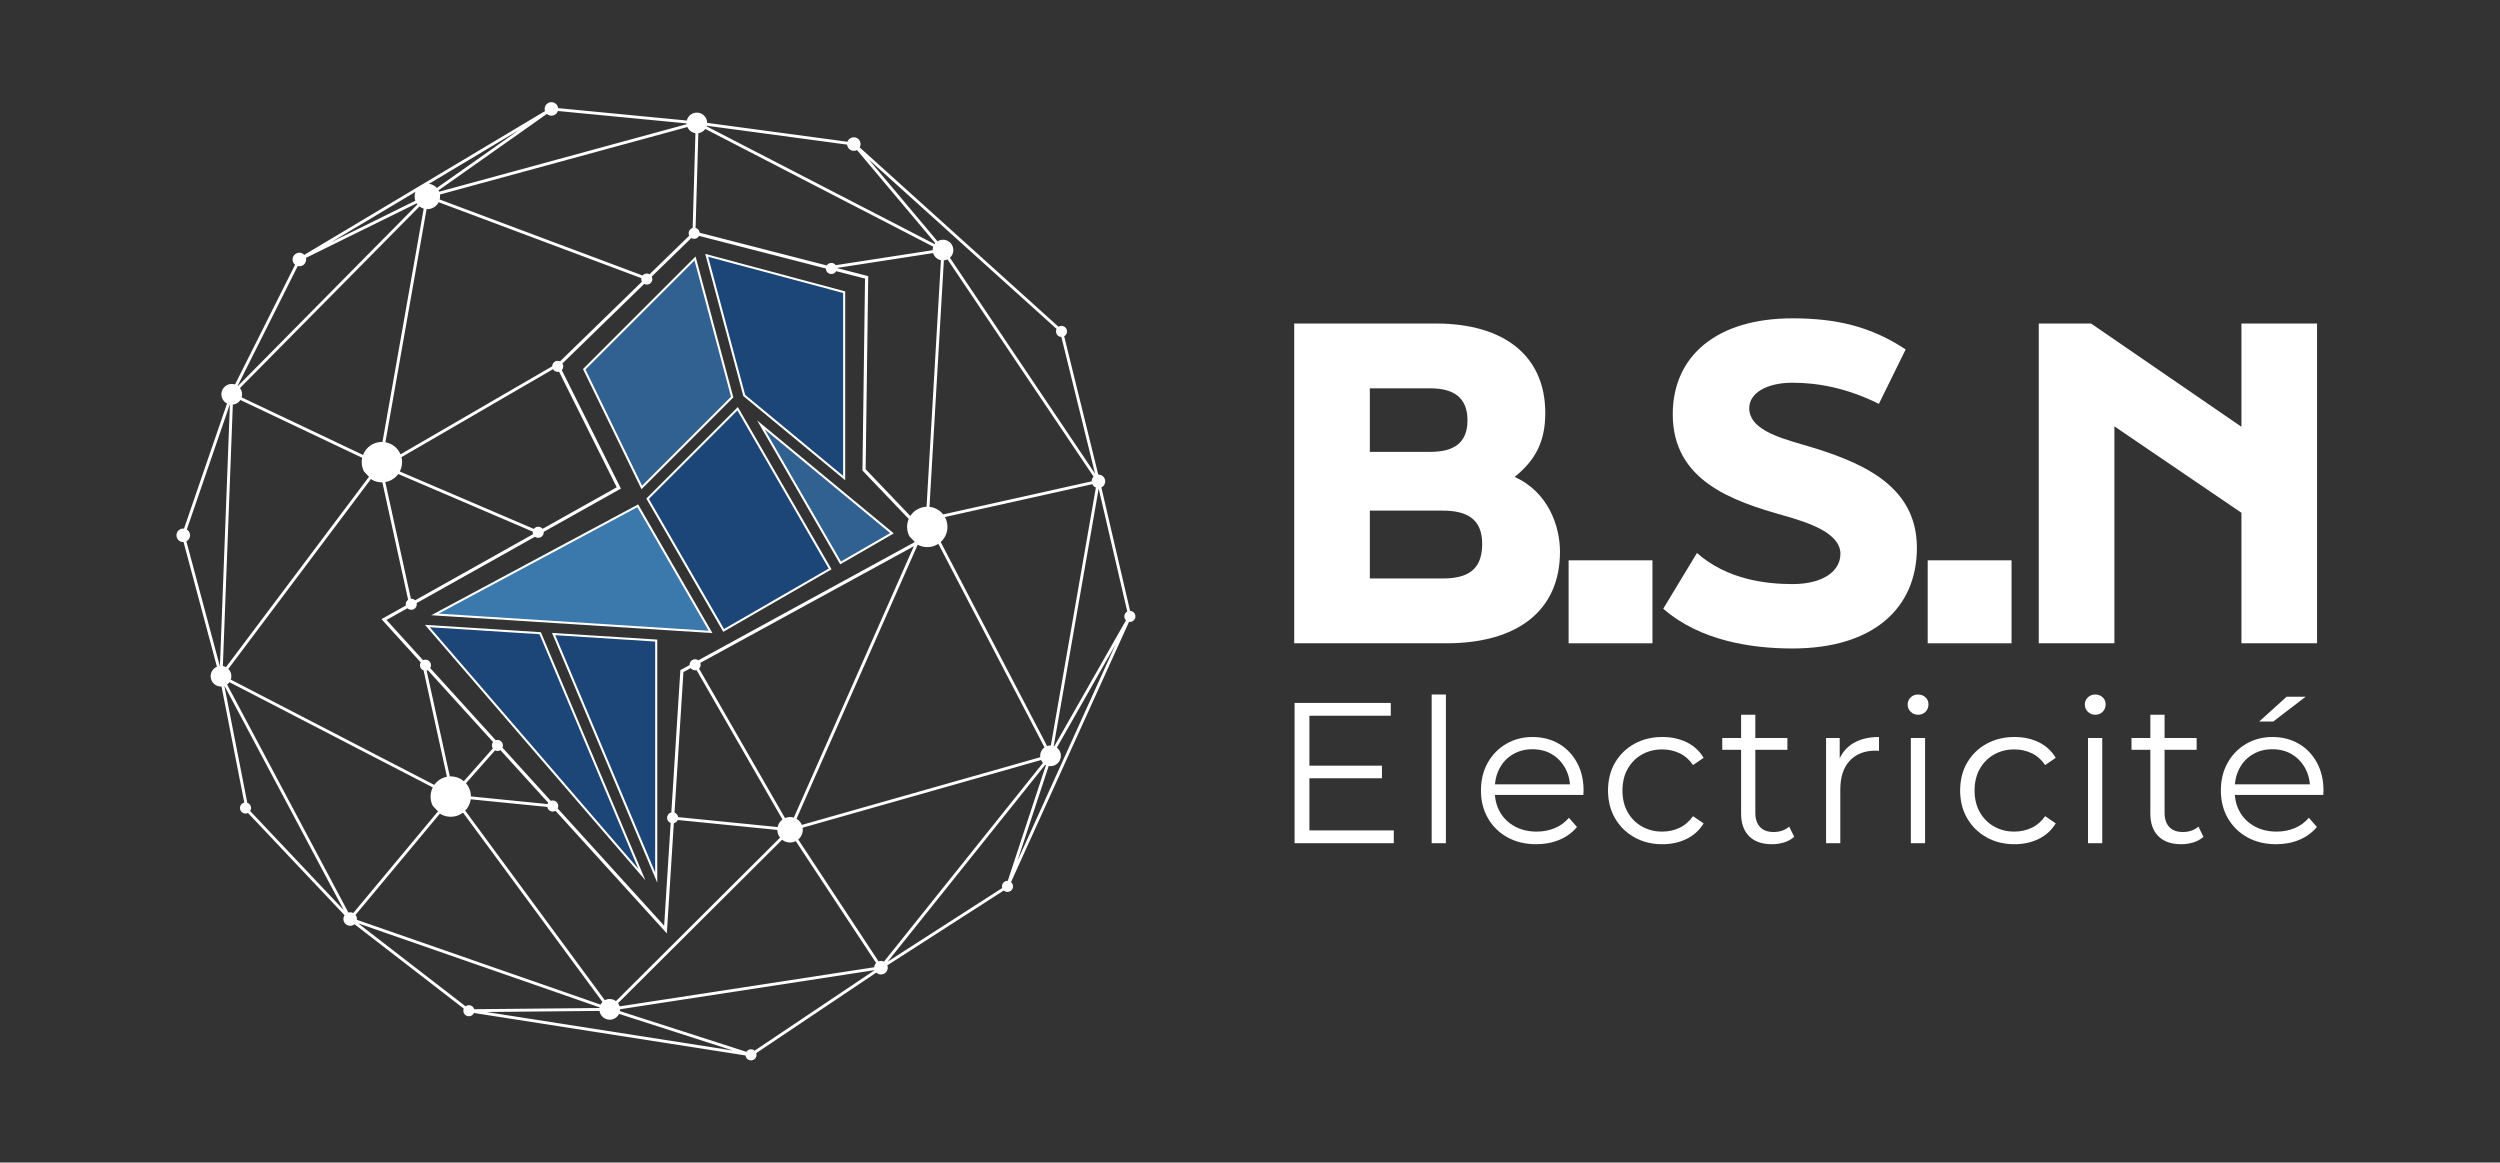
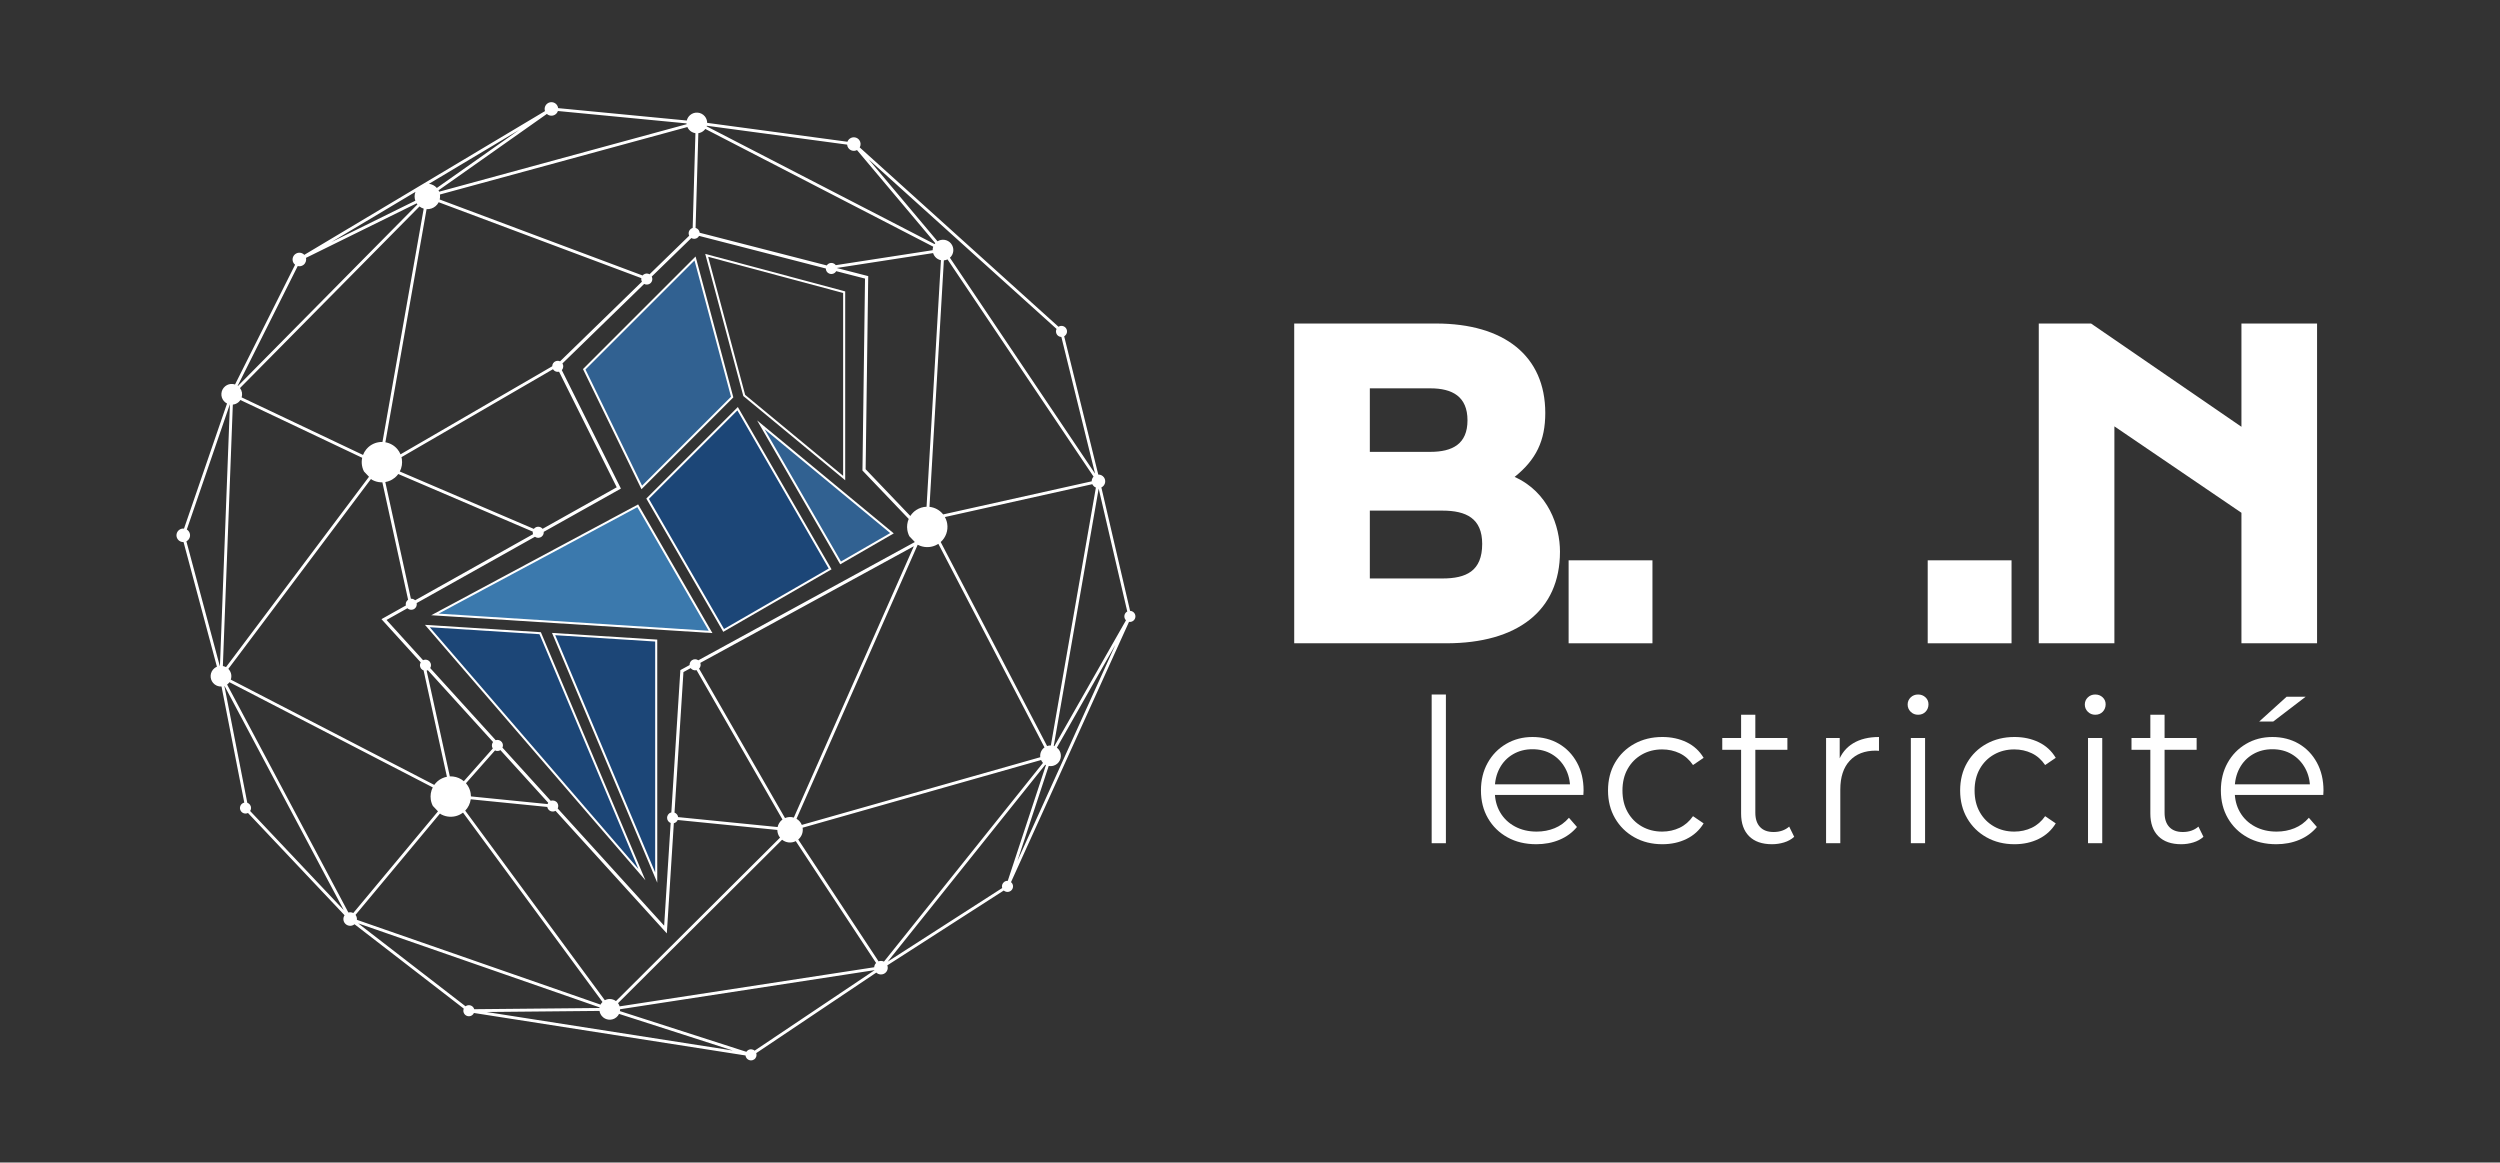
<svg xmlns="http://www.w3.org/2000/svg" id="Calque_1" data-name="Calque 1" width="2714.51" height="1262.3" viewBox="0 0 2714.51 1262.3">
  <rect x="0" y="0" width="2714.51" height="1262.3" fill="#333333" stroke="none" />
  <defs>
    <style>
      .cls-1 {
        fill: #3b79ad;
      }

      .cls-1, .cls-2, .cls-3, .cls-4 {
        stroke-width: 0px;
      }

      .cls-2 {
        fill: #316191;
      }

      .cls-3 {
        fill: #1c4677;
      }

      .cls-4 {
        fill: #fff;
      }
    </style>
  </defs>
  <g>
    <g>
      <path class="cls-4" d="M1405.26,698.49v-347.21h153.9c74.13,0,118.71,35.19,118.71,97.13,0,30.03-9.85,50.67-33.31,69.44,36.6,16.42,49.27,53.49,49.27,81.17,0,64.28-46.45,99.47-123.4,99.47h-165.16ZM1487.37,490.63h65.69c23.93,0,40.35-8.45,40.35-34.25s-16.42-34.72-40.35-34.72h-65.69v68.97ZM1487.37,628.1h78.83c25.81,0,43.17-7.98,43.17-37.54,0-27.68-17.36-36.13-43.17-36.13h-78.83v73.67Z" />
      <path class="cls-4" d="M1703.21,608.4h91.03v90.09h-91.03v-90.09Z" />
-       <path class="cls-4" d="M1805.96,660.95l36.6-60.53c32.84,29.09,75.54,33.78,103.7,33.78,33.31,0,52.08-14.08,52.08-32.84,0-22.52-34.25-33.78-60.53-41.29-56.77-15.95-121.53-38.01-121.53-110.26,0-63.34,47.86-104.16,129.97-104.16,47.86,0,85.4,8.91,122.93,33.78l-29.09,59.12c-34.72-17.36-66.63-22.99-93.84-22.99s-46.92,10.79-46.92,27.68c0,22.05,30.03,31.44,57.71,39.41,61.47,17.83,124.34,42.7,124.34,112.14,0,65.22-46.92,109.33-135.13,109.33-43.64,0-99.94-7.98-140.29-43.17Z" />
      <path class="cls-4" d="M2093.11,608.4h91.03v90.09h-91.03v-90.09Z" />
      <path class="cls-4" d="M2213.7,351.27h56.77l163.29,112.14v-112.14h82.11v347.21h-82.11v-141.7l-137.95-93.84v235.54h-82.11v-347.21Z" />
    </g>
    <g>
-       <path class="cls-4" d="M1421.77,901.64h91.61v13.93h-107.72v-152.33h104.45v13.93h-88.35v124.47ZM1420.02,831.35h80.52v13.71h-80.52v-13.71Z" />
      <path class="cls-4" d="M1554.51,915.57v-161.47h15.45v161.47h-15.45Z" />
      <path class="cls-4" d="M1668.1,916.66c-11.9,0-22.34-2.5-31.34-7.51-9-5-16.03-11.89-21.11-20.67-5.08-8.78-7.62-18.82-7.62-30.14s2.43-21.33,7.29-30.03c4.86-8.71,11.53-15.56,20.02-20.56s18.02-7.51,28.62-7.51,20.27,2.43,28.62,7.29c8.34,4.86,14.91,11.68,19.69,20.46,4.79,8.78,7.18,18.9,7.18,30.36,0,.73-.04,1.49-.11,2.28-.08.8-.11,1.63-.11,2.5h-99.45v-11.53h91.18l-6.09,4.57c0-8.27-1.78-15.63-5.33-22.09-3.56-6.45-8.38-11.5-14.47-15.12-6.09-3.62-13.13-5.44-21.11-5.44s-14.87,1.82-21.11,5.44c-6.24,3.63-11.1,8.7-14.58,15.23s-5.22,14-5.22,22.41v2.39c0,8.71,1.92,16.36,5.77,22.96,3.84,6.6,9.21,11.75,16.1,15.45,6.89,3.7,14.76,5.55,23.61,5.55,6.96,0,13.46-1.23,19.48-3.7,6.02-2.46,11.21-6.24,15.56-11.32l8.71,10.01c-5.08,6.09-11.42,10.74-19.04,13.93-7.62,3.19-15.99,4.79-25.13,4.79Z" />
      <path class="cls-4" d="M1804.97,916.66c-11.32,0-21.43-2.5-30.36-7.51-8.92-5-15.92-11.89-21-20.67-5.08-8.78-7.62-18.82-7.62-30.14s2.54-21.54,7.62-30.25c5.08-8.71,12.08-15.52,21-20.46,8.92-4.93,19.04-7.4,30.36-7.4,9.72,0,18.5,1.89,26.33,5.66,7.83,3.77,14,9.43,18.5,16.97l-11.53,7.83c-3.92-5.8-8.78-10.08-14.58-12.84-5.8-2.75-12.12-4.13-18.93-4.13-8.13,0-15.45,1.85-21.98,5.55s-11.68,8.89-15.45,15.56c-3.77,6.67-5.66,14.51-5.66,23.5s1.88,16.83,5.66,23.5c3.77,6.67,8.92,11.86,15.45,15.56,6.53,3.7,13.85,5.55,21.98,5.55,6.82,0,13.13-1.38,18.93-4.13,5.8-2.75,10.66-6.96,14.58-12.62l11.53,7.83c-4.5,7.4-10.66,13.02-18.5,16.87-7.83,3.85-16.61,5.77-26.33,5.77Z" />
      <path class="cls-4" d="M1870.04,814.16v-12.84h70.72v12.84h-70.72ZM1924,916.66c-10.74,0-19.01-2.9-24.81-8.7-5.8-5.8-8.7-14-8.7-24.59v-107.28h15.45v106.41c0,6.67,1.7,11.83,5.11,15.45,3.41,3.63,8.3,5.44,14.69,5.44,6.82,0,12.47-1.96,16.97-5.88l5.44,11.1c-3.05,2.76-6.71,4.79-10.99,6.09-4.28,1.31-8.67,1.96-13.17,1.96Z" />
      <path class="cls-4" d="M1982.76,915.57v-114.25h14.8v31.12l-1.52-5.44c3.19-8.71,8.56-15.34,16.1-19.91,7.54-4.57,16.9-6.85,28.07-6.85v15.02c-.58,0-1.16-.03-1.74-.11-.58-.07-1.16-.11-1.74-.11-12.04,0-21.47,3.67-28.29,10.99-6.82,7.33-10.23,17.74-10.23,31.23v58.32h-15.45Z" />
      <path class="cls-4" d="M2082.64,776.08c-3.19,0-5.88-1.09-8.05-3.26-2.18-2.18-3.26-4.79-3.26-7.83s1.09-5.62,3.26-7.73c2.18-2.1,4.86-3.16,8.05-3.16s5.88,1.02,8.05,3.05c2.18,2.03,3.26,4.57,3.26,7.62s-1.05,5.88-3.16,8.05c-2.1,2.18-4.83,3.26-8.16,3.26ZM2074.8,915.57v-114.25h15.45v114.25h-15.45Z" />
      <path class="cls-4" d="M2187.31,916.66c-11.32,0-21.43-2.5-30.36-7.51-8.92-5-15.92-11.89-21-20.67-5.08-8.78-7.62-18.82-7.62-30.14s2.54-21.54,7.62-30.25c5.08-8.71,12.08-15.52,21-20.46,8.92-4.93,19.04-7.4,30.36-7.4,9.72,0,18.5,1.89,26.33,5.66,7.83,3.77,14,9.43,18.5,16.97l-11.53,7.83c-3.92-5.8-8.78-10.08-14.58-12.84-5.8-2.75-12.12-4.13-18.93-4.13-8.13,0-15.45,1.85-21.98,5.55s-11.68,8.89-15.45,15.56c-3.77,6.67-5.66,14.51-5.66,23.5s1.88,16.83,5.66,23.5c3.77,6.67,8.92,11.86,15.45,15.56,6.53,3.7,13.85,5.55,21.98,5.55,6.82,0,13.13-1.38,18.93-4.13,5.8-2.75,10.66-6.96,14.58-12.62l11.53,7.83c-4.5,7.4-10.66,13.02-18.5,16.87-7.83,3.85-16.61,5.77-26.33,5.77Z" />
      <path class="cls-4" d="M2275.01,776.08c-3.19,0-5.88-1.09-8.05-3.26-2.18-2.18-3.26-4.79-3.26-7.83s1.09-5.62,3.26-7.73c2.18-2.1,4.86-3.16,8.05-3.16s5.88,1.02,8.05,3.05c2.18,2.03,3.26,4.57,3.26,7.62s-1.05,5.88-3.16,8.05c-2.1,2.18-4.83,3.26-8.16,3.26ZM2267.17,915.57v-114.25h15.45v114.25h-15.45Z" />
      <path class="cls-4" d="M2314.39,814.16v-12.84h70.72v12.84h-70.72ZM2368.36,916.66c-10.74,0-19.01-2.9-24.81-8.7-5.8-5.8-8.7-14-8.7-24.59v-107.28h15.45v106.41c0,6.67,1.7,11.83,5.11,15.45,3.41,3.63,8.3,5.44,14.69,5.44,6.82,0,12.47-1.96,16.97-5.88l5.44,11.1c-3.05,2.76-6.71,4.79-10.99,6.09-4.28,1.31-8.67,1.96-13.17,1.96Z" />
      <path class="cls-4" d="M2471.5,916.66c-11.9,0-22.34-2.5-31.34-7.51-9-5-16.03-11.89-21.11-20.67-5.08-8.78-7.62-18.82-7.62-30.14s2.43-21.33,7.29-30.03c4.86-8.71,11.53-15.56,20.02-20.56s18.02-7.51,28.62-7.51,20.27,2.43,28.62,7.29c8.34,4.86,14.91,11.68,19.69,20.46,4.79,8.78,7.18,18.9,7.18,30.36,0,.73-.04,1.49-.11,2.28-.08.8-.11,1.63-.11,2.5h-99.45v-11.53h91.18l-6.09,4.57c0-8.27-1.78-15.63-5.33-22.09-3.56-6.45-8.38-11.5-14.47-15.12-6.09-3.62-13.13-5.44-21.11-5.44s-14.87,1.82-21.11,5.44c-6.24,3.63-11.1,8.7-14.58,15.23s-5.22,14-5.22,22.41v2.39c0,8.71,1.92,16.36,5.77,22.96,3.84,6.6,9.21,11.75,16.1,15.45,6.89,3.7,14.76,5.55,23.61,5.55,6.96,0,13.46-1.23,19.48-3.7,6.02-2.46,11.21-6.24,15.56-11.32l8.71,10.01c-5.08,6.09-11.42,10.74-19.04,13.93-7.62,3.19-15.99,4.79-25.13,4.79ZM2453.01,783.48l29.81-26.98h20.67l-35.25,26.98h-15.23Z" />
    </g>
  </g>
  <g>
    <g>
      <path class="cls-4" d="M1231.03,666.28c-1.1-1.54-2.89-2.29-4.65-2.13l-31.51-135.41c.56-.2,1.1-.47,1.61-.83,2.91-2.08,3.6-6.13,1.52-9.05-1.44-2.02-3.83-2.97-6.14-2.67l-37.36-151.56c.37-.15.73-.34,1.07-.58,2.32-1.65,2.86-4.86,1.21-7.18-1.65-2.31-4.86-2.85-7.18-1.21-.11.08-.21.16-.32.25l-216.9-195.69c1.58-2.19,1.68-5.23.02-7.55-2.08-2.92-6.14-3.6-9.05-1.52-1.31.94-2.17,2.27-2.53,3.72l-153.82-20.71c.17-2.57-.61-5.21-2.41-7.34-3.69-4.39-10.23-4.95-14.61-1.27-1.97,1.65-3.16,3.88-3.55,6.23l-141.19-13.59c-.02-1.27-.41-2.55-1.2-3.67-2.08-2.92-6.13-3.6-9.05-1.52-2.58,1.83-3.41,5.21-2.14,7.98l-262.63,156.86c-2.11-2.78-6.06-3.41-8.93-1.37-2.92,2.08-3.61,6.13-1.52,9.05.49.69,1.09,1.25,1.76,1.68l-65.89,131.38c-3.47-1.44-7.6-.96-10.67,1.63-4.38,3.69-4.95,10.23-1.26,14.61,1.09,1.3,2.44,2.25,3.9,2.87l-47.19,137.23c-1.73-.39-3.62-.07-5.18,1.04-2.92,2.08-3.6,6.14-1.52,9.05,1.47,2.06,3.92,3,6.26,2.65l36.63,136.78c-1.18.4-2.3,1.02-3.31,1.86-4.38,3.69-4.95,10.23-1.26,14.61,2.35,2.79,5.85,4.03,9.22,3.61l25.03,127.69c-.94.05-1.87.36-2.69.94-2.31,1.65-2.86,4.86-1.21,7.18,1.61,2.27,4.73,2.83,7.03,1.31l105.85,112.07c-1.88,2.21-2.1,5.48-.34,7.95,2.08,2.92,6.13,3.6,9.05,1.52.33-.23.63-.5.9-.78l119.76,92.49c-.96,1.69-.93,3.85.27,5.54,1.65,2.31,4.86,2.85,7.18,1.21.97-.69,1.62-1.65,1.94-2.7l296.27,46.35c-.02,1.06.29,2.13.95,3.06,1.65,2.32,4.86,2.86,7.18,1.21,2.07-1.48,2.72-4.21,1.64-6.43l131.53-88.22c2.15,2.55,5.94,3.08,8.71,1.1,2.64-1.87,3.44-5.36,2.04-8.16l127.67-82.06c1.72,1.99,4.69,2.39,6.88.84,2.31-1.66,2.85-4.86,1.21-7.18-.4-.56-.89-1.01-1.43-1.35l128.7-283.87c1.46.43,3.1.21,4.43-.75,2.31-1.64,2.85-4.85,1.21-7.17ZM1130.52,822.8l-162.09,46.01-98.36,27.92c-.5-1.46-1.27-2.87-2.33-4.12-1.15-1.37-2.53-2.44-4.03-3.21l7.26-16.41,125.1-282.84.18.19c.33.19.66.4,1,.57.7.35,1.41.66,2.14.93,0,0,0,0,.01,0,5.17,1.95,10.99,1.81,16.13-.53.7-.32,1.39-.68,2.06-1.08,0,0,0,0,0,0,.53-.32,1.05-.66,1.57-1.02l116.09,222.61c-.43.27-.86.56-1.26.9-3.02,2.55-4.23,6.45-3.47,10.07ZM247.91,727.55c-.36-.43-.75-.8-1.16-1.16l50.99-67.89,105.05-139.86,1.3,1.36c.33.19.66.4,1,.57.7.35,1.41.66,2.14.93,0,0,0,0,.01,0,2.76,1.04,5.7,1.48,8.63,1.31l11.79,53.75,16.45,75.03c-.18.1-.36.2-.53.32-.11.08-.21.16-.32.25-.38.31-.7.67-.96,1.07-.91,1.34-1.13,3.05-.58,4.6l-26.14,14.65,42.37,46.66c-.07.09-.15.18-.22.28-1.17,1.73-1.21,4.06.07,5.86.73,1.02,1.76,1.69,2.89,1.98l25.62,116.82c-3.73.55-7.36,2.09-10.46,4.69-.39.32-.74.67-1.09,1.02,0,0,0,0,0,0-.56.55-1.09,1.11-1.58,1.7-.49.59-.95,1.21-1.36,1.85l-7.14-3.69-215.18-111.33c1.51-3.49,1.04-7.68-1.57-10.79ZM435.44,498.37s0,0,0,0c-.13-.77-.29-1.53-.5-2.28-.01-.04-.02-.08-.04-.12l165.92-96.31c.15.38.33.74.58,1.09,1.11,1.56,2.94,2.31,4.72,2.13.46-.05.91-.16,1.35-.33l63.32,126.9-81.91,45.91c-.08-.13-.16-.26-.25-.39-1.65-2.31-4.86-2.85-7.18-1.21-.11.08-.21.16-.32.25-.38.31-.7.67-.96,1.07-.07.1-.11.2-.17.3l-122.38-52.42-24.72-10.59c2.46-4.25,3.33-9.22,2.55-14.01ZM609.79,394.78c-.06-.09-.13-.17-.2-.26l89.76-87.32c1.02.72,2.26,1.04,3.48.92.47-.05.94-.16,1.39-.35.37-.15.73-.34,1.07-.58,2.28-1.62,2.83-4.73,1.3-7.04l43.99-42.79c1.05.82,2.38,1.19,3.68,1.06.47-.05.94-.16,1.39-.35.37-.15.73-.34,1.07-.58.88-.63,1.5-1.47,1.85-2.41l139.02,35.77c-.16,1.24.12,2.54.9,3.64,1.11,1.56,2.94,2.31,4.72,2.13.47-.05.94-.16,1.39-.35.37-.15.73-.34,1.07-.58.84-.6,1.45-1.41,1.8-2.3l32.65,8.4-2.65,198.05-.14,10.66,50.41,52.76c-1.73,3.75-2.31,7.93-1.7,11.99,0,0,0,0,0,0,.12.76.27,1.52.47,2.27,0,0,0,0,0,0,.39,1.47.94,2.9,1.65,4.28l6.6,6.91-236.58,129.22c-1.75-1.57-4.42-1.78-6.41-.36-.11.08-.21.16-.32.25-.38.31-.7.67-.96,1.07-.73,1.09-1.02,2.41-.82,3.69l-10.09,5.51-9.83,154.73c-.84.09-1.67.39-2.41.92-.11.08-.21.16-.32.25-.38.31-.7.67-.96,1.07-1.17,1.73-1.21,4.06.07,5.86.75,1.05,1.82,1.72,2.98,2l-7.25,114.23-117.35-129.24c1.1-1.72,1.12-3.99-.14-5.76-1.5-2.1-4.3-2.74-6.54-1.59l-53.26-58.66c.97-1.69.93-3.85-.27-5.54-1.45-2.03-4.11-2.7-6.31-1.7l-71.95-79.24c1.38-1.75,1.5-4.26.15-6.16-1.6-2.24-4.67-2.81-6.97-1.34l-40.9-45.04,24.24-13.59c1.12,1.39,2.84,2.06,4.51,1.89.47-.05.94-.16,1.39-.35.37-.15.73-.34,1.07-.58,1.92-1.37,2.62-3.8,1.86-5.92l129.58-72.63c1.09.99,2.54,1.45,3.97,1.31.47-.05.94-.16,1.39-.35.37-.15.73-.34,1.07-.58,1.69-1.2,2.43-3.24,2.07-5.15l83.58-46.85-64.12-128.49c2-1.72,2.39-4.69.83-6.88ZM1186.26,523.32l-162.53,36.22c-.24-.33-.5-.65-.76-.96-3.61-4.29-8.57-6.76-13.74-7.35-.31-.03-.61-.06-.92-.08l15.71-269.22c1.74-.02,3.49-.48,5.06-1.39l159.43,237.16c-1.68,1.42-2.48,3.56-2.25,5.64ZM1006.88,551.07s0,0,0,0c-3.98-.01-7.97,1.11-11.48,3.38-.73.47-1.45.98-2.13,1.55-.39.32-.74.67-1.09,1.02,0,0,0,0,0,0-.56.55-1.09,1.11-1.58,1.7-.77.93-1.44,1.91-2.02,2.93l-49.51-51.82,2.8-208.69v-.68s-34.04-8.76-34.04-8.76c.02-.5-.03-1-.16-1.49l106.14-16.4c.35,1.56,1.07,3.07,2.17,4.38,1.74,2.08,4.13,3.28,6.62,3.6l-15.71,269.25ZM596.44,871.67c-.19.21-.38.42-.53.65-.35.51-.58,1.08-.72,1.67l-84.73-8.46c.04-1.35-.05-2.7-.27-4.03,0,0,0,0,0,0-.13-.77-.29-1.53-.5-2.28-.79-2.8-2.15-5.48-4.14-7.86-.26-.31-.54-.59-.82-.88l32.55-36.77c.99.65,2.18.94,3.35.83.47-.05.94-.16,1.39-.35.37-.15.73-.34,1.07-.58.13-.09.25-.19.36-.29l52.99,58.35ZM579.45,576.71c-.3,1.21-.17,2.52.45,3.68l-129.35,72.5c-1.25-1.55-3.24-2.2-5.1-1.79l-28.16-128.4c2.07-.26,4.11-.83,6.06-1.71.7-.32,1.39-.68,2.06-1.08,0,0,0,0,0,0,.97-.58,1.92-1.22,2.81-1.97,1.53-1.29,2.82-2.75,3.89-4.32l147.33,63.1ZM462.19,727.44c.11,0,.21,0,.32-.01.47-.05.94-.16,1.39-.35.29-.12.57-.27.84-.44l71.8,79.07c-.26.25-.51.52-.71.82-1.17,1.73-1.21,4.06.07,5.86.09.13.19.24.29.36l-32.49,36.71c-3.37-3.12-7.56-4.96-11.91-5.46-.77-.09-1.55-.14-2.33-.15-.58,0-1.16.02-1.74.07l-1.02-4.66-24.52-111.83ZM510.37,866.96l84.67,8.46c.04.96.34,1.92.94,2.76,1.11,1.56,2.94,2.31,4.72,2.13.47-.05.94-.16,1.39-.35.37-.15.73-.34,1.07-.58.06-.04.11-.09.17-.14l120,132.15,7.51-118.3h0c.47-.05.94-.16,1.39-.35.37-.15.73-.34,1.07-.58.98-.7,1.64-1.68,1.96-2.76l109.63,10.95c-.14,3.13.84,6.32,3.01,8.92.08.1.17.18.25.27l-179.01,178.32-.28.27c-3.44-3.01-8.49-3.41-12.37-.94l-152.5-207.08c3.76-3.6,5.9-8.31,6.37-13.18ZM845.03,898.95l-109.56-10.95c0-1.04-.3-2.09-.95-3-.76-1.06-1.85-1.75-3.04-2.02l9.76-153.77,9-4.92c.09.17.19.35.31.51,1.11,1.56,2.94,2.31,4.72,2.13.47-.05.94-.16,1.39-.35.01,0,.03-.01.04-.02l94.05,163.52c-.44.29-.86.59-1.27.93-2.5,2.1-3.99,4.94-4.45,7.93ZM757.95,725.85c1.97-1.56,2.51-4.3,1.32-6.48l234.8-128.25-131.67,297.71c-3.34-1.26-7.13-1.1-10.4.56l-94.06-163.53ZM1020.33,588.33s.06-.04.08-.06c5.9-4.96,8.37-12.47,7.21-19.56,0,0,0,0,0,0-.13-.77-.29-1.53-.5-2.28-.55-1.95-1.38-3.84-2.51-5.61l125.68-28,36.29-8.09c.2.58.48,1.14.85,1.66.88,1.24,2.12,2.07,3.47,2.46l-44.92,257.24-4.24,24.27c-1.76-.18-3.56.08-5.22.81l-116.2-222.83ZM1148.32,356.97c-1.17,1.73-1.21,4.06.07,5.86,1.11,1.56,2.94,2.31,4.72,2.13l37.37,151.57c-.26.1-.51.21-.76.34l-32.26-47.98-127.18-189.18c.1-.08.21-.15.31-.24,4.39-3.69,4.95-10.23,1.27-14.61-3.53-4.2-9.68-4.89-14.04-1.7l-83.45-99.24,213.96,193.04ZM766.81,135.57l153.82,20.71c-.03,1.35.35,2.73,1.19,3.91,2.04,2.87,5.98,3.57,8.89,1.63l3.86,4.59,82.13,97.68c-.65.63-1.2,1.32-1.66,2.06l-86.32-44.59-162.56-83.98c.28-.65.5-1.33.64-2.02ZM757.42,143.81c2.1-.15,4.18-.93,5.91-2.39.89-.75,1.61-1.61,2.18-2.55l248.88,128.57c-.68,1.57-.95,3.28-.81,4.97l-106.5,16.45c-.07-.11-.13-.22-.21-.32-1.65-2.31-4.86-2.85-7.18-1.21-.11.08-.21.16-.32.25-.38.31-.7.67-.96,1.07-.12.18-.23.37-.32.57l-139.22-35.82c.02-1.06-.29-2.13-.95-3.06-.87-1.21-2.17-1.94-3.54-2.11l.23-7.94,2.81-96.47ZM748.72,140.16c1.63,1.94,3.83,3.13,6.15,3.54.37.06.74.1,1.12.12l-3.04,104.42c-.77.12-1.52.41-2.2.89-.11.08-.21.16-.32.25-.38.31-.7.67-.96,1.07-1.12,1.66-1.19,3.88-.06,5.65l-44.01,42.81c-1.75-1.31-4.21-1.41-6.08-.08-.11.08-.21.16-.32.25-.38.31-.7.67-.96,1.07,0,.01-.01.02-.02.03l-221.65-83.02c.66-2.13.78-4.39.31-6.58l50.56-13.79,219.63-59.89c.4,1.16,1.01,2.27,1.85,3.27ZM593.91,122.58c2.17,2.46,5.89,2.93,8.62.99,1.38-.99,2.26-2.42,2.58-3.96l141.2,13.59c-.02.77.03,1.54.19,2.31l-270.19,73.68c-.32-.96-.76-1.89-1.31-2.77l118.92-83.84ZM582.86,128.61l-108.69,76.63c-.08-.1-.15-.21-.23-.31-2.87-3.41-7.12-4.97-11.24-4.55l120.17-71.77ZM472.35,223.21c1.58-1.33,2.74-2.95,3.52-4.72l92.64,34.7,128.9,48.28c-.47,1.48-.27,3.16.7,4.53l-78.77,76.63-11.06,10.76c-1.71-1.04-3.94-1.03-5.67.2-.11.08-.21.16-.32.25-.38.31-.7.67-.96,1.07-.66.98-.95,2.15-.85,3.31l-7.67,4.45-158.36,91.92c-.82-2.25-2.02-4.41-3.65-6.35-3.52-4.19-8.33-6.63-13.35-7.29l12.68-71.76,32.34-183.04c3.44.41,7.03-.53,9.89-2.93ZM461.05,225.9l-45.04,254.89c-.43-.03-.85-.05-1.28-.05-4.81-.02-9.65,1.6-13.63,4.94-.39.32-.74.67-1.09,1.02,0,0,0,0,0,0-.56.55-1.09,1.11-1.58,1.7-1.69,2.04-2.94,4.35-3.74,6.77l-44.76-21.23-88.61-42.02c1.34-3.42.81-7.45-1.72-10.46-.05-.06-.11-.11-.16-.17l196-198.3c1.64,1.46,3.58,2.43,5.62,2.91ZM453.29,206c-2.48,3.64-2.94,8.32-1.22,12.36l-111.34,54.86,112.55-67.22ZM322.82,287.83c1.95.72,4.2.49,6.02-.8,2.43-1.73,3.3-4.82,2.33-7.49l121.55-59.89c.39.69.84,1.35,1.37,1.98.1.12.22.23.32.35l-8.55,8.65-187.45,189.64c-.47-.4-.96-.76-1.48-1.06l65.89-131.38ZM239.65,723.87c-.56.02-1.11.07-1.66.18l-36.63-136.77c.49-.19.96-.43,1.41-.75,2.92-2.08,3.6-6.14,1.52-9.05-.67-.94-1.54-1.64-2.51-2.1l47.19-137.23c.52.14,1.04.23,1.57.29l-10.89,285.43ZM241.08,723.92l10.89-285.43c2.25-.07,4.5-.86,6.35-2.42.98-.83,1.76-1.8,2.36-2.86l60.33,28.61,73.26,34.75c-.7,2.73-.84,5.58-.42,8.38,0,0,0,0,0,0,.12.76.27,1.52.47,2.27,0,0,0,0,0,0,.39,1.47.94,2.9,1.65,4.28l5.81,6.08-156.17,207.93c-1.38-.89-2.94-1.43-4.53-1.6ZM376.45,992.6s-.09.07-.14.11l-105.82-112.04c1.5-1.76,1.68-4.36.28-6.33-.75-1.05-1.83-1.74-3-2.01l-25.12-128.1c.52-.14,1.03-.32,1.53-.54l12.08,22.7,120.29,226.14s-.07.04-.1.07ZM383.79,992.48c-1.75-1.16-3.99-1.4-5.97-.61l-95.27-179.11-37.1-69.74c.41-.26.81-.53,1.19-.85.89-.75,1.61-1.61,2.18-2.55l56.47,29.22,165.76,85.76c-2.31,4.11-3.16,8.87-2.46,13.48,0,0,0,0,0,0,.12.76.27,1.52.47,2.27,0,0,0,0,0,0,.39,1.47.94,2.9,1.65,4.28l6.01,6.29-3.63,4.36-89.31,107.18ZM384.89,993.4l34.15-40.98,58.69-70.44,1.1,1.15c.33.19.66.4,1,.57.7.35,1.41.66,2.14.93,0,0,0,0,.01,0,5.17,1.95,10.99,1.81,16.13-.53.7-.32,1.39-.68,2.06-1.08,0,0,0,0,0,0,.95-.57,1.88-1.19,2.75-1.93l152.42,206.97c-1.27,1.08-2.2,2.39-2.82,3.82l-265.99-92.57c.39-1.74.08-3.63-1.03-5.2-.19-.26-.39-.5-.61-.73ZM513.3,1094.45c-1.65-2.31-4.86-2.86-7.18-1.21-.22.16-.42.33-.61.52l-119.76-92.5c.11-.19.22-.38.31-.58l160.83,55.97,105.15,36.6c-.19.69-.3,1.39-.34,2.1l-64.24.62-73.28.7c-.12-.78-.41-1.54-.89-2.22ZM517.8,1098.07l6.72-.06,127.2-1.22c.16,2.09.95,4.14,2.39,5.86,3.68,4.38,10.23,4.94,14.61,1.26,1.35-1.14,2.34-2.55,2.95-4.08l134.82,43.4-288.7-45.16ZM819.28,1141.93c-1.72-1.93-4.66-2.29-6.82-.76-.73.52-1.28,1.19-1.65,1.95l-138.7-44.66c.27-1.09.36-2.22.27-3.35l102.15-15.7,175.77-27.01c.12.45.29.88.51,1.3l-131.53,88.22ZM950.08,1050.99l-150.59,23.14-127.32,19.56c-.35-1.57-1.07-3.08-2.17-4.39-.03-.04-.07-.08-.11-.12l59.33-59.1,119.95-119.49c4.19,3.76,10.34,4.38,15.18,1.56l13.04,19.78,75.02,113.82c-1.6,1.33-2.41,3.29-2.33,5.25ZM960.02,1045.24c-1.9-1.2-4.35-1.35-6.41-.29l-20.84-31.62-67.22-101.97c.21-.16.43-.31.63-.48,3.83-3.23,5.32-8.19,4.29-12.76l241.25-68.49,19.19-5.45c.4,1.12,1,2.2,1.81,3.16.29.34.6.65.91.95l-157.74,197.1-15.89,19.85ZM1094.84,957.36c-1.32-.24-2.72.03-3.9.87-2.05,1.46-2.71,4.14-1.69,6.35l-127.67,82.06c-.14-.17-.29-.34-.45-.5l173.63-216.95c.63.43,1.29.8,1.98,1.08l-41.9,127.1ZM1098.8,949.96l7.92-24.02,31.4-95.24c3.13.79,6.58.13,9.23-2.1,4.38-3.69,4.95-10.23,1.26-14.61-.65-.78-1.4-1.43-2.2-1.96l73.33-128.83-120.94,266.77ZM1223.85,665.07c-2.32,1.65-2.86,4.86-1.21,7.18.3.42.66.79,1.05,1.09l-78.53,137.98c-.65-.31-1.32-.55-2.01-.72l22.07-126.37,27.09-155.13c.39.02.78.02,1.17-.03l31.51,135.41c-.39.15-.77.35-1.13.6Z" />
      <path class="cls-4" d="M815.46,1151.38c-.34,0-.68-.03-1.01-.09-1.58-.27-2.97-1.14-3.9-2.45-.6-.84-.96-1.8-1.07-2.81l-294.88-46.13c-.43.98-1.11,1.81-2,2.44-2.7,1.92-6.46,1.29-8.39-1.41-1.2-1.69-1.43-3.89-.66-5.78l-118.62-91.61c-.15.12-.3.24-.45.35-3.3,2.35-7.91,1.57-10.26-1.73-1.8-2.53-1.8-5.87-.09-8.39l-104.88-111.04c-2.62,1.31-5.83.55-7.57-1.9-1.92-2.7-1.29-6.47,1.41-8.39.65-.46,1.39-.79,2.16-.96l-24.71-126.03c-3.51.17-6.91-1.27-9.19-3.98-1.93-2.3-2.85-5.21-2.6-8.2.26-2.99,1.66-5.7,3.96-7.63.85-.71,1.8-1.29,2.83-1.73l-36.24-135.32c-2.49.1-4.86-1.02-6.32-3.08-2.35-3.3-1.58-7.91,1.73-10.26,1.48-1.05,3.3-1.51,5.1-1.31l46.7-135.8c-1.34-.68-2.51-1.61-3.49-2.77-1.93-2.3-2.85-5.21-2.59-8.2.26-2.99,1.67-5.7,3.96-7.63,3.02-2.54,7.1-3.3,10.81-2.05l65.21-130.02c-.52-.42-.97-.9-1.36-1.45-1.14-1.6-1.59-3.55-1.26-5.48.33-1.94,1.39-3.63,2.99-4.77,3.04-2.17,7.12-1.72,9.62.95l261.37-156.1c-1.01-3.03.06-6.43,2.72-8.32,1.6-1.14,3.55-1.59,5.48-1.26,1.94.33,3.63,1.39,4.77,2.99.72,1.01,1.16,2.16,1.31,3.38l139.68,13.45c.56-2.32,1.85-4.41,3.68-5.96,2.3-1.93,5.22-2.86,8.2-2.6,2.99.26,5.7,1.67,7.63,3.97,1.69,2.01,2.61,4.52,2.63,7.14l152.32,20.5c.51-1.39,1.42-2.6,2.64-3.47,3.3-2.35,7.91-1.58,10.26,1.73,1.67,2.35,1.8,5.44.4,7.9l215.83,194.73c2.68-1.72,6.28-1.05,8.15,1.57,1.92,2.71,1.29,6.47-1.41,8.39-.18.13-.36.24-.56.35l37.02,150.17c2.4-.07,4.75,1.08,6.18,3.08,2.35,3.3,1.58,7.9-1.72,10.26-.35.25-.71.46-1.1.65l31.19,134.01c1.85.07,3.59.99,4.67,2.51h0c1.92,2.71,1.29,6.47-1.41,8.38-1.3.93-2.88,1.29-4.43,1.04l-128.12,282.59c.4.33.75.71,1.06,1.14,1.92,2.7,1.29,6.46-1.41,8.39-2.34,1.66-5.44,1.44-7.51-.43l-126.46,81.28c1.16,3.09.12,6.59-2.63,8.54-2.88,2.05-6.84,1.72-9.34-.67l-130.34,87.42c.84,2.48-.02,5.25-2.21,6.81-1.03.73-2.24,1.12-3.48,1.12ZM806.43,1143.8l4.75.74v.75c-.03.92.25,1.8.78,2.54.66.93,1.65,1.55,2.77,1.74,1.13.19,2.26-.07,3.2-.73,1.7-1.22,2.28-3.47,1.36-5.35l-.27-.55-.39-.44c-1.45-1.63-3.89-1.89-5.67-.63-.58.41-1.06.97-1.37,1.62l-.33.68-4.57-1.47-.26,1.1ZM673.12,1097.87l137.29,44.2c.41-.63.94-1.18,1.55-1.61,2.29-1.63,5.36-1.44,7.42.35l130.33-87.41s0-.02-.01-.03l-276.42,42.47c0,.68-.05,1.35-.16,2.02ZM528.3,1098.84l267.41,41.83-123.54-39.78c-.69,1.41-1.67,2.67-2.87,3.68-4.74,3.99-11.85,3.38-15.83-1.36-1.34-1.59-2.2-3.5-2.5-5.55l-122.66,1.18ZM652.54,1096.06l.05.66c.16,2,.91,3.85,2.19,5.37,3.37,4.01,9.38,4.52,13.39,1.15,1.19-1,2.13-2.3,2.7-3.74l.22-.56.17-.7c.25-1.01.33-2.04.25-3.07l-.05-.66-.14-.64c-.34-1.5-1.01-2.86-1.99-4.03l-.52-.59-.51-.44c-3.14-2.75-7.8-3.11-11.33-.86l-.6.38-.46.39c-1.13.96-1.99,2.13-2.58,3.5l-.27.64-.17.61c-.17.61-.27,1.26-.31,1.93l-.04.66ZM505.69,1094.8l-.29.52c-.82,1.45-.73,3.25.23,4.61,1.37,1.92,4.05,2.37,5.97,1,.77-.55,1.33-1.33,1.61-2.25l.22-.72,4.27.67.08-1.12-4.32.04-.11-.75c-.1-.67-.35-1.29-.74-1.84h0c-1.37-1.92-4.05-2.38-5.97-1.01-.16.11-.32.25-.51.43l-.43.42ZM514.01,1093.95c.4.57.7,1.19.89,1.85l136.03-1.31c.03-.23.07-.46.11-.68l-262.15-91.23,116.6,90.06s.09-.07.14-.1c2.7-1.92,6.46-1.29,8.38,1.41h0ZM671.05,1089.24c.79,1.05,1.37,2.22,1.75,3.48l276.41-42.47c.11-1.75.84-3.39,2.06-4.64l-87.22-132.31c-4.83,2.45-10.61,1.86-14.85-1.52l-178.16,177.48ZM387.51,998.75l264.56,92.07c.55-1.07,1.25-2.03,2.11-2.86l-151.42-205.62c-.65.49-1.36.96-2.14,1.43-.72.43-1.44.81-2.15,1.13-5.24,2.38-11.34,2.58-16.74.57l-.1-.04c-.82-.31-1.54-.63-2.19-.96-.26-.13-.51-.28-.77-.43l-.46-.31-.43-.45-91.75,110.11c.06.08.12.16.18.24,1.06,1.49,1.52,3.32,1.31,5.13ZM662.04,1084.75c2.4,0,4.79.76,6.77,2.25l178.16-177.48c-1.88-2.39-2.92-5.32-2.96-8.36l-108.16-10.81c-.43,1.02-1.13,1.88-2.04,2.53-.37.27-.79.5-1.25.68-.3.12-.6.21-.91.28l-7.6,119.65-120.87-133.11c-.25.14-.51.27-.78.38-.52.21-1.07.35-1.63.4-2.15.21-4.26-.74-5.51-2.49-.52-.74-.87-1.58-1.02-2.48l-83.12-8.3c-.63,4.65-2.73,8.97-5.99,12.32l151.6,205.85c1.66-.89,3.48-1.33,5.3-1.33ZM951.87,1053.87l.4.48c1.87,2.22,5.19,2.64,7.55.95,2.27-1.61,3.01-4.58,1.77-7.07l-.28-.56-.39-.48c-.12-.15-.25-.3-.39-.43l-.45-.45-.51-.32c-1.67-1.06-3.8-1.15-5.56-.25l-.56.29-.48.4c-1.36,1.13-2.09,2.78-2.02,4.55l.03.62.17.61c.11.39.26.77.44,1.13l.29.56ZM1134.96,830.33l-171.13,213.83,124.36-79.93c-.78-2.45.1-5.18,2.25-6.71,1.12-.8,2.44-1.18,3.8-1.1l41.44-125.69c-.24-.12-.48-.25-.72-.4ZM956.56,1043.37c1.12,0,2.23.25,3.25.75l172.68-215.77c-.15-.15-.28-.3-.41-.46-.67-.8-1.23-1.7-1.66-2.67l-258.93,73.5c.79,4.81-.99,9.65-4.74,12.81,0,0-.01.01-.02.02l87.21,132.3c.85-.32,1.74-.48,2.63-.48ZM722.59,1009.31h0s7.43-117.06,7.43-117.06h.81c.31-.03.7-.13,1.08-.28.32-.13.62-.29.89-.48.79-.56,1.36-1.36,1.63-2.29l.17-.57v-.61c0-.9-.27-1.76-.79-2.5-.6-.85-1.5-1.44-2.53-1.68l-.72-.17,6.72-105.85-6.72,105.84-.72.08c-.72.08-1.41.34-2,.76-.09.07-.18.14-.26.21-.31.26-.58.55-.8.89-.99,1.47-.97,3.43.06,4.88.59.83,1.47,1.42,2.48,1.66l.71.17-.05.73-7.38,116.27ZM605.57,877.85l115.56,127.26,7.08-111.51c-1.12-.42-2.09-1.16-2.78-2.13-1.44-2.03-1.48-4.79-.08-6.85.31-.47.69-.89,1.12-1.25.12-.1.24-.2.37-.29.63-.45,1.34-.77,2.09-.95l9.81-154.53,10-5.46c-.07-1.31.28-2.6,1.02-3.7.31-.47.69-.89,1.12-1.24.12-.1.24-.2.37-.29,2.13-1.52,4.93-1.48,7.01.03l235.08-128.4-5.96-6.29c-.73-1.39-1.31-2.9-1.72-4.46l-.03-.11c-.19-.72-.34-1.46-.45-2.19l-.02-.14c-.6-4.05-.07-8.14,1.54-11.88l-50.25-52.6.15-11.02,2.64-197.37-31.3-8.05c-.43.79-1.04,1.47-1.78,1.99-.37.27-.79.49-1.25.68-.52.21-1.07.35-1.63.4-2.15.21-4.26-.74-5.51-2.49-.73-1.02-1.11-2.24-1.11-3.48l-137.62-35.41c-.44.83-1.06,1.55-1.84,2.1-.37.27-.79.5-1.25.68-.52.21-1.07.35-1.63.4-1.29.13-2.57-.16-3.67-.81l-43,41.82c1.33,2.63.58,5.85-1.88,7.6-.37.27-.79.5-1.25.68-.53.21-1.08.35-1.63.4-1.19.13-2.39-.12-3.45-.69l-88.74,86.33c1.42,2.31,1.12,5.25-.71,7.22l64.2,128.66-83.79,46.97c.17,2.09-.78,4.15-2.5,5.38-.37.27-.79.5-1.25.68-.52.21-1.07.35-1.63.4-1.48.15-2.95-.26-4.14-1.13l-128.47,72.01c.51,2.33-.41,4.8-2.38,6.2-.37.27-.79.49-1.25.68-.52.21-1.07.35-1.63.4-1.78.18-3.51-.44-4.78-1.66l-22.69,12.72,39.7,43.72c2.6-1.25,5.77-.48,7.49,1.93,1.39,1.96,1.46,4.57.25,6.59l71.09,78.29c2.47-.81,5.23.07,6.77,2.22,1.23,1.73,1.44,3.98.6,5.9l52.44,57.75c2.51-.94,5.43-.09,7.02,2.13,1.3,1.83,1.47,4.17.5,6.15ZM376.34,993.78l-.41.48c-1.67,1.96-1.79,4.79-.3,6.89,1.8,2.52,5.32,3.12,7.84,1.32.27-.19.52-.41.78-.68l.44-.46.32-.52c.1-.16.19-.33.27-.5l.26-.55.14-.63c.36-1.57.03-3.21-.89-4.51-.14-.2-.31-.4-.53-.63l-.44-.46-.51-.34c-1.53-1.01-3.46-1.21-5.17-.53l-.57.23-.61.41-.51-.7.51.7-.52-.7.48.72-.59.45ZM380.22,990.54c1.17,0,2.32.28,3.38.82l91.98-110.39-5.62-5.93c-.73-1.4-1.31-2.9-1.72-4.46l-.03-.11c-.19-.72-.34-1.46-.45-2.19l-.02-.14c-.66-4.5.1-9.14,2.15-13.18l-220.76-114.22c-.55.78-1.2,1.48-1.92,2.08-.19.16-.39.32-.61.47l131.66,247.51c.65-.18,1.31-.27,1.97-.27ZM271.63,880.61l101.67,107.65-129.51-243.47s-.09.03-.13.05l24.86,126.81c1.19.4,2.23,1.17,2.96,2.2,1.45,2.04,1.47,4.72.14,6.76ZM1090.3,964.76l.39.45c1.45,1.68,3.91,1.98,5.72.7,1.92-1.37,2.37-4.05,1-5.97-.32-.45-.72-.83-1.19-1.12l-.64-.4,3.71-8.19-1.06-.41-2.82,8.55-.74-.13c-1.15-.21-2.3.05-3.24.72-1.68,1.19-2.27,3.41-1.41,5.28l.25.55ZM603.43,878.08l56.04,61.72-56.05-61.73.36-.56c.95-1.48.9-3.36-.12-4.79-1.22-1.71-3.56-2.28-5.43-1.32l-.59.3h-.01s-.55.57-.55.57c-.18.19-.33.37-.44.54-.27.4-.47.87-.6,1.39l-.14.6.02.59c.03.83.3,1.63.78,2.3.89,1.25,2.39,1.92,3.92,1.77.39-.04.78-.14,1.16-.29.33-.13.62-.29.89-.48l.78-.61ZM1138.69,831.72l-34.02,103.19,106.49-234.89-63.61,111.76c.64.49,1.22,1.05,1.73,1.65,3.98,4.74,3.37,11.84-1.37,15.83-2.55,2.15-5.94,3.04-9.21,2.45ZM849.24,909.49l.51.46c3.92,3.52,9.61,4.11,14.16,1.45l.55-.32.73-.54c.14-.1.29-.21.43-.32,3.46-2.92,5-7.48,4.01-11.91l-.14-.62-.23-.67c-.49-1.43-1.22-2.72-2.17-3.85-1.05-1.25-2.31-2.26-3.76-2.99l-.54-.28-.69-.26c-3.16-1.19-6.7-1-9.71.52l-.62.31-.54.35c-.47.31-.84.58-1.19.87-2.23,1.87-3.71,4.5-4.16,7.4l-.1.64-.03.69c-.13,3.05.86,6,2.81,8.32.03.03.06.07.1.1l.58.64ZM736.29,887.22l108.04,10.79c.65-2.99,2.26-5.68,4.6-7.65.21-.18.44-.35.68-.53l-93.29-162.21c-.32.09-.64.15-.96.18-2.1.22-4.15-.69-5.41-2.36l-7.87,4.3-9.69,152.61c1.14.41,2.13,1.16,2.83,2.15.58.81.94,1.74,1.06,2.71ZM864.84,889.02c1.35.79,2.55,1.81,3.58,3.03.91,1.08,1.65,2.3,2.19,3.63l258.93-73.5c-.52-3.8.94-7.62,3.9-10.11.22-.18.44-.35.69-.53l-115.27-221.06c-.27.18-.54.34-.81.5-.72.43-1.44.81-2.15,1.13-5.24,2.38-11.33,2.58-16.73.57l-.11-.04c-.81-.31-1.53-.62-2.19-.96-.14-.07-.28-.15-.42-.23l-131.61,297.56ZM759.05,726.02l93.31,162.23c3.02-1.3,6.43-1.48,9.58-.51l130.32-294.65-231.86,126.65c.8,2.17.28,4.62-1.34,6.28ZM482.32,883.84c4.97,1.86,10.6,1.67,15.43-.52.65-.3,1.32-.64,1.98-1.04,1.01-.6,1.87-1.2,2.64-1.85l.55-.46.48-.46c3.48-3.33,5.64-7.82,6.1-12.63l.09-1.38c.04-1.3-.05-2.6-.26-3.87-.12-.76-.29-1.49-.48-2.19-.79-2.8-2.12-5.33-3.97-7.53-.18-.21-.37-.41-.56-.61l-1.2-1.21c-3.17-2.93-7.12-4.74-11.42-5.23-.81-.09-1.54-.14-2.23-.14-.55.02-1.09.02-1.67.07l-.51.04-.86.13c-3.71.55-7.18,2.1-10.03,4.5-.32.27-.61.55-.9.83l-.15.14c-.57.55-1.08,1.1-1.52,1.64-.46.55-.9,1.15-1.31,1.77l-.33.5-.38.68c-2.19,3.9-3.03,8.49-2.36,12.92v.06c.12.71.27,1.42.45,2.12l.03.12c.39,1.4.89,2.69,1.5,3.89l6.25,6.54h0s1.69,1.77,1.69,1.77l.18.1c.22.13.44.26.67.38.59.3,1.24.59,2,.87l.1.04ZM267.03,873.03l-.69.04c-.81.05-1.58.31-2.23.78-1.92,1.37-2.37,4.04-1,5.97,1.34,1.88,3.91,2.37,5.84,1.09l.5-.33.39-.46c1.28-1.5,1.37-3.66.24-5.26-.6-.84-1.48-1.43-2.5-1.67l-.55-.15ZM511.33,864.74l83.23,8.32c.16-.44.37-.85.63-1.22.03-.05.07-.09.1-.14l-51.95-57.21c-.31.19-.64.37-.99.51-.53.21-1.08.35-1.63.4-1.11.11-2.24-.09-3.25-.59l-31.56,35.65c.1.11.2.23.3.34,2.01,2.39,3.46,5.14,4.31,8.18.21.76.39,1.56.52,2.37.18,1.11.28,2.25.29,3.39ZM250.57,737.93l220.95,114.32c.31-.44.64-.87.98-1.28.49-.59,1.04-1.19,1.65-1.77l.15-.15c.32-.31.64-.62.99-.91,2.87-2.41,6.3-4.03,9.98-4.73l-25.32-115.45c-1.15-.41-2.15-1.17-2.86-2.16-1.38-1.94-1.47-4.55-.25-6.58l-42.63-46.95,26.49-14.85c-.35-1.6-.04-3.3.88-4.66.32-.47.69-.89,1.13-1.25.12-.1.24-.2.37-.29.02-.01.03-.02.05-.04l-27.95-127.47c-2.82.07-5.56-.39-8.19-1.37l-.1-.04c-.82-.31-1.54-.63-2.19-.96-.26-.13-.51-.28-.77-.43l-.46-.31-.59-.62-154.96,206.3c.24.24.46.47.66.71h0c2.58,3.07,3.31,7.19,2,10.94ZM489.42,842.99h.06c.76,0,1.55.05,2.42.15,4.37.5,8.41,2.25,11.73,5.09l31.44-35.52c-1.32-2.01-1.31-4.66.05-6.67.08-.11.16-.23.25-.34l-70.8-77.98c-.11.05-.22.1-.34.15-.32.13-.65.23-.99.3l25.18,114.83c.34-.02.67-.02.99-.02ZM1137.66,829.7l.67.17c2.97.75,6.13.03,8.46-1.93,4-3.38,4.52-9.39,1.16-13.39-.57-.68-1.25-1.29-2.02-1.8l-.53-.35-.61-.29c-.58-.28-1.2-.5-1.84-.66l-.67-.16-.62-.06c-1.63-.17-3.29.09-4.78.74l-.56.24-.61.37c-.46.29-.83.55-1.16.82-2.68,2.26-3.9,5.79-3.18,9.23l.12.57.25.69c.39,1.08.95,2.05,1.66,2.9.23.28.5.55.84.87l.48.45.55.38c.58.4,1.19.74,1.81.99l.59.24ZM537.27,812.66l.48.31c.83.54,1.81.79,2.79.69.39-.04.78-.14,1.16-.29.32-.13.62-.29.89-.48.11-.08.21-.16.31-.24l.64-.55-.03-.03.31-.55c.83-1.45.74-3.25-.22-4.61-1.18-1.66-3.39-2.25-5.25-1.42l-.57.26-43.9-48.34,43.88,48.33-.61.58c-.25.24-.44.46-.59.68-.99,1.47-.97,3.43.06,4.88.06.08.12.16.19.23l.47.54ZM1144.14,809.98c.22.07.44.15.65.23l77.8-136.69c-.24-.24-.46-.49-.65-.77-.93-1.31-1.3-2.91-1.03-4.49.27-1.58,1.14-2.97,2.45-3.9h0c.2-.14.41-.27.63-.39l-31.05-133.43-48.79,279.43ZM1021.41,588.54l115.52,221.52c1.31-.46,2.7-.67,4.09-.63l48.89-280.01c-1.29-.52-2.38-1.39-3.2-2.53-.26-.36-.48-.75-.67-1.16l-160.08,35.67c.85,1.52,1.52,3.12,1.99,4.8.21.76.39,1.56.52,2.37,1.22,7.42-1.48,15.02-7.06,19.98ZM237.54,725.02l-.66.23c-1.13.39-2.15.96-3.04,1.71-1.94,1.63-3.13,3.93-3.35,6.46-.22,2.53.56,4.99,2.2,6.94,2.08,2.47,5.24,3.7,8.45,3.31l.63-.08.66-.18c.49-.13.96-.3,1.4-.49l.58-.26.58-.36c.43-.27.78-.52,1.09-.78.78-.66,1.45-1.44,2-2.34l.34-.55.27-.62c1.44-3.33.89-7.12-1.44-9.89h0c-.29-.35-.64-.69-1.06-1.06l-.55-.48-.49-.32c-1.23-.8-2.67-1.31-4.15-1.47l-.65-.07-.67.02c-.52.02-1.04.07-1.52.17l-.61.12ZM416.95,672.72l42.13,46.39-.54.69s-.07.08-.09.12c-.99,1.47-.97,3.43.06,4.88.58.82,1.41,1.39,2.4,1.65l.52.16.86-.03s.09,0,.14,0c.39-.04.78-.14,1.16-.29.22-.09.45-.21.7-.37l.61-.39.2.22-.19-.21.45-.58c1.16-1.48,1.22-3.59.12-5.13-1.33-1.85-3.87-2.34-5.79-1.11l-.62.4-42.12-46.39ZM750.59,723.12l.42.76c.08.15.16.29.25.42.89,1.25,2.39,1.92,3.92,1.77.39-.04.78-.14,1.16-.29l.57-.23.5-.4c1.63-1.29,2.1-3.56,1.1-5.39l-.41-.76-.04.02-.46-.41c-1.5-1.34-3.7-1.47-5.33-.3-.09.07-.18.14-.26.21-.31.26-.57.55-.8.89-.61.9-.85,1.99-.68,3.07l.1.6h-.03ZM241.98,723.18c1.2.22,2.35.62,3.41,1.2l155.26-206.72-5.44-5.74c-.73-1.4-1.31-2.9-1.72-4.46l-.03-.11c-.19-.72-.34-1.46-.45-2.19l-.02-.14c-.39-2.66-.3-5.34.28-7.96l-132.26-62.73c-.6.91-1.31,1.72-2.13,2.41-1.74,1.46-3.83,2.35-6.07,2.57l-10.83,283.87ZM202.39,587.76l36.24,135.31c.06,0,.12-.01.19-.02l10.83-283.87s-.08-.01-.11-.02l-46.7,135.8c.85.52,1.58,1.2,2.16,2.01,2.35,3.3,1.58,7.91-1.72,10.26-.28.2-.57.37-.88.53ZM1219.25,682.9l1.01.52,4.65-10.25.72.21c1.27.37,2.61.14,3.68-.62,1.92-1.36,2.37-4.04,1-5.97h0c-.87-1.23-2.35-1.9-3.86-1.77l-.59.05-.56.22c-.35.14-.66.3-.94.5h0c-.93.66-1.55,1.65-1.74,2.77-.19,1.13.07,2.26.73,3.2.24.34.54.65.87.9l.6.46-5.57,9.78ZM442.77,658.24l.46.57c.91,1.13,2.31,1.71,3.76,1.57.39-.04.78-.14,1.16-.29.33-.13.62-.29.89-.48,1.55-1.11,2.19-3.13,1.55-4.92l-.24-.69h0s-.46-.57-.46-.57c-1.03-1.27-2.65-1.84-4.24-1.49l-.59.13-.54.29c-.15.08-.3.17-.44.27-.09.06-.18.13-.26.21-.31.26-.58.55-.8.89-.75,1.11-.93,2.54-.48,3.82l.24.69h0ZM995.48,589.36l-.3.17-127.38,69.58,127.68-69.74ZM446.57,650.11c1.55,0,3.04.6,4.16,1.69l128.06-71.78c-.32-.89-.43-1.84-.31-2.78l-146.04-62.55c-1.05,1.45-2.27,2.76-3.64,3.91-.84.71-1.8,1.38-2.92,2.05-.72.43-1.45.81-2.15,1.13-1.71.78-3.52,1.33-5.37,1.64l27.79,126.71c.15-.01.29-.02.44-.02ZM999.64,591.01l.07.03c4.98,1.88,10.62,1.69,15.47-.5.65-.29,1.31-.64,1.98-1.04.5-.29,1-.63,1.51-.98l.65-.46.53-.45c5.49-4.62,8.07-11.63,6.9-18.75-.12-.76-.29-1.49-.48-2.19-.53-1.9-1.34-3.71-2.41-5.38l-.49-.78h0s-.34-.45-.34-.45c-.23-.31-.47-.62-.73-.92-3.33-3.96-8.01-6.46-13.18-7.05-.29-.03-.59-.06-.89-.08l-.85-.07.05-.83-.56-.03v.87h-.06c-3.89,0-7.67,1.12-10.95,3.25-.81.53-1.46,1-2.04,1.49-.31.27-.61.55-.9.83l-.15.14c-.56.55-1.08,1.1-1.52,1.64-.71.86-1.37,1.81-1.94,2.81l-.58,1.01-50.55-52.91.11-8.18-.11,8.18,50.57,52.93-.25.54c-1.66,3.6-2.22,7.57-1.63,11.5v.07c.12.71.27,1.42.45,2.12l.03.12c.39,1.4.89,2.69,1.5,3.89l7.94,8.31.19.11c.22.13.43.26.66.37.59.3,1.24.59,1.99.87ZM198.99,575.62c-1.16,0-2.3.36-3.25,1.03-2.53,1.8-3.12,5.32-1.32,7.84,1.23,1.73,3.32,2.62,5.43,2.29l.61-.09.59-.23c.45-.17.86-.39,1.22-.65,2.52-1.8,3.11-5.32,1.32-7.84-.56-.78-1.31-1.41-2.18-1.82l-.55-.26-.62-.14c-.41-.09-.82-.14-1.23-.14ZM581.1,580.71l.46.42c.9.81,2.1,1.21,3.3,1.09.39-.04.78-.14,1.16-.29.33-.13.62-.29.89-.48,1.36-.96,2.03-2.65,1.72-4.28l-.12-.61.04-.02-.43-.73c-.06-.11-.13-.22-.21-.32-1.37-1.92-4.05-2.37-5.97-1-.09.07-.18.14-.26.21-.31.26-.58.55-.8.89-.03.04-.05.08-.07.12l-.38.66-.14.58c-.26,1.04-.13,2.12.37,3.06l.4.75.03-.02ZM434.11,511.95l145.55,62.34c.27-.35.57-.67.91-.95.12-.1.24-.2.37-.29,2.61-1.86,6.22-1.33,8.2,1.16l80.5-45.12-62.62-125.49c-.27.07-.54.12-.82.14-2.17.22-4.26-.74-5.51-2.49-.08-.12-.17-.24-.24-.37l-164.53,95.5c.15.6.28,1.21.38,1.84l-.86.14.86-.14c.77,4.7,0,9.53-2.18,13.73ZM939.93,509.5l48.48,50.75c.47-.73.97-1.42,1.51-2.07.49-.59,1.04-1.19,1.65-1.77l.15-.15c.32-.31.64-.62.99-.91.64-.54,1.34-1.05,2.22-1.62,3.35-2.17,7.18-3.37,11.13-3.51l15.62-267.67c-2.49-.5-4.73-1.82-6.37-3.77-.99-1.17-1.71-2.5-2.15-3.97l-104.5,16.14s0,.06,0,.09l34.07,8.77-.02,1.36-2.79,208.33ZM1009.23,550.34s.07,0,.1.01c5.61.64,10.69,3.36,14.31,7.66.15.18.3.37.45.55l161.28-35.94c0-1.9.72-3.71,2.03-5.08l-158.59-235.9c-1.24.6-2.59.97-3.96,1.09l-15.62,267.6ZM666.48,518.9l5.44,10.91-5.44-10.91ZM1191.75,528.19l.61.04c.34.02.68.01,1.01-.03l.6-.07.6-.21c.51-.18.97-.42,1.4-.72,2.52-1.8,3.11-5.32,1.32-7.85-1.21-1.7-3.24-2.57-5.32-2.31l-.6.08-.6.22c-.22.08-.44.18-.66.29l-.57.3-.47.4c-1.42,1.2-2.15,3.03-1.95,4.89l.07.63.2.59c.18.52.43,1.01.74,1.44.74,1.03,1.78,1.77,3.01,2.13l.61.18ZM407.57,520.71c2.63.99,5.41,1.4,8.24,1.24l.74-.04h0s.64-.08.64-.08c2.02-.25,3.97-.81,5.81-1.64.65-.3,1.32-.65,1.98-1.04,1.04-.62,1.93-1.24,2.7-1.89,1.43-1.2,2.68-2.6,3.73-4.15l.38-.56.36-.62c2.33-4.04,3.2-8.81,2.44-13.43h0c-.12-.76-.29-1.49-.48-2.19l-.47-1.45c-.81-2.24-1.99-4.29-3.5-6.08-3.23-3.84-7.78-6.32-12.81-6.99l-1.38-.15c-.41-.03-.82-.05-1.23-.05h-.07c-4.75,0-9.37,1.68-13,4.73-.32.27-.61.55-.9.83l-.15.14c-.57.55-1.08,1.1-1.52,1.64-1.59,1.93-2.8,4.11-3.59,6.49l-.21.65h0s-.18.69-.18.69c-.67,2.65-.81,5.35-.41,8.04v.07c.12.71.27,1.42.45,2.12l.03.12c.39,1.4.89,2.69,1.5,3.89l7.94,8.31.18.1c.22.13.44.26.67.38.59.3,1.24.59,2,.87l.1.04ZM1031.43,279.89l157.6,234.42-36.6-148.45c-1.88-.05-3.65-.97-4.75-2.52-1.29-1.83-1.45-4.23-.46-6.2l-204.1-184.15,74.85,89.02c4.69-2.93,10.93-2,14.54,2.29,1.93,2.3,2.85,5.21,2.59,8.2-.25,2.86-1.55,5.47-3.68,7.38ZM262.38,431.47l131.8,62.51c.85-2.23,2.05-4.29,3.57-6.13.49-.59,1.04-1.19,1.65-1.77l.15-.15c.32-.31.64-.62.99-.91,3.97-3.33,8.97-5.14,14.19-5.14.19,0,.37,0,.56.01l44.77-253.35c-1.66-.49-3.21-1.3-4.58-2.37l-194.89,197.17c2.2,2.89,2.86,6.67,1.78,10.14ZM418.45,480.22c5.1.89,9.69,3.51,13.01,7.45,1.42,1.69,2.57,3.59,3.43,5.65l164.71-95.6c.01-1.19.36-2.34,1.02-3.31.31-.47.69-.89,1.12-1.24.12-.1.24-.2.37-.29,1.78-1.26,4.07-1.46,6.02-.55l88.88-86.46c-.64-1.18-.85-2.53-.62-3.85l-220.07-82.43c-.84,1.66-1.98,3.1-3.4,4.29h0c-2.74,2.31-6.17,3.43-9.73,3.21l-44.73,253.14ZM248.57,437.14l.62.17c.47.12.95.21,1.44.27l.65.07.66-.02c2.16-.07,4.17-.83,5.82-2.22.86-.73,1.59-1.61,2.16-2.62l.36-.64.21-.54c1.27-3.25.67-6.92-1.57-9.59l-.55-.62-.54-.46c-.43-.37-.88-.69-1.35-.97l-.59-.35-.58-.24c-3.3-1.38-7.05-.8-9.78,1.49-1.94,1.63-3.13,3.93-3.35,6.46-.22,2.53.56,4.99,2.19,6.94.97,1.15,2.17,2.04,3.57,2.63l.62.26ZM940.99,301.14l-1.72,128.01,1.72-128.01ZM258.05,418.9c.1.07.19.14.29.21l194.89-197.16c-.29-.37-.57-.76-.84-1.17l-120.18,59.22c.71,2.89-.41,5.99-2.87,7.75-1.77,1.26-3.99,1.66-6.07,1.14l-65.22,130.02ZM601.37,398.69l.26.66c.14.36.3.65.48.91.89,1.25,2.39,1.92,3.92,1.77.37-.04.75-.13,1.12-.28l.74-.29h0s.51-.45.51-.45c1.68-1.45,1.98-3.91.69-5.72h0c-.04-.05-.07-.1-.11-.14l-.06-.07-.5-.61h-.01s-.57-.34-.57-.34c-1.47-.89-3.32-.83-4.72.16-.09.07-.18.14-.26.21-.31.26-.58.55-.8.89-.54.79-.79,1.77-.71,2.76l.05.55h-.02ZM1149.38,356.96l-.34.5c-.99,1.47-.97,3.43.06,4.88.89,1.25,2.39,1.93,3.92,1.77l.59-.06.57-.23c.33-.13.62-.29.89-.48,1.92-1.37,2.38-4.05,1.01-5.97-1.37-1.92-4.05-2.37-5.97-1-.09.06-.18.14-.26.21l-.46.39ZM698.42,301.14l-.19.6c-.41,1.29-.19,2.66.58,3.76l.43.61-8.52,8.28,8.53-8.29.59.41c.85.6,1.88.87,2.9.77.39-.04.78-.14,1.16-.29.32-.13.62-.29.89-.48,1.89-1.35,2.37-3.92,1.08-5.86l-.4-.6,45.04-43.82.59.46c.87.68,1.96.99,3.06.88.39-.04.78-.14,1.16-.29.33-.13.62-.29.89-.48.71-.5,1.24-1.2,1.54-2.01l.27-.73.76.19,119.69,30.8-120.47-31v-.68c.02-.92-.25-1.8-.78-2.54-.7-.98-1.74-1.6-2.95-1.75l-.6-.08-.59.09c-.67.1-1.29.35-1.83.74-.09.07-.18.14-.26.21-.31.26-.58.55-.8.89-.95,1.41-.97,3.25-.05,4.7l.38.6-45.05,43.82-.59-.45c-1.5-1.13-3.53-1.15-5.05-.07-.09.07-.18.14-.26.21-.31.26-.58.55-.8.89l-.34.51ZM906.94,292.38l31.15,8.01-31.16-8.02.03-.7c.02-.42-.03-.83-.13-1.23l-.17-.64h-.01s-.3-.5-.3-.5c-.06-.1-.11-.18-.17-.27-1.37-1.92-4.05-2.37-5.97-1-.09.07-.18.14-.26.21-.31.26-.58.55-.8.89-.1.15-.19.31-.27.47l-.31.62h-.02s-.1.76-.1.76c-.14,1.07.13,2.15.75,3.03.89,1.25,2.38,1.92,3.92,1.77.39-.04.78-.14,1.16-.29.33-.13.62-.29.89-.48.68-.48,1.2-1.14,1.5-1.92l.28-.71ZM477.42,216.62l220.3,82.51c.23-.27.47-.51.73-.72.12-.1.24-.2.37-.29,1.94-1.38,4.45-1.48,6.47-.32l43.04-41.86c-.93-1.92-.79-4.19.42-5.98.32-.47.69-.89,1.13-1.25.12-.1.24-.2.37-.29.57-.4,1.19-.7,1.86-.89l3-102.93c-.13-.02-.26-.04-.38-.06-2.6-.45-4.96-1.81-6.66-3.83h0c-.7-.84-1.28-1.77-1.71-2.78l-268.67,73.27c.27,1.8.18,3.64-.26,5.42ZM759.71,252.71l137.96,35.5s.02-.03.03-.05c.31-.47.69-.89,1.12-1.24.12-.1.24-.2.37-.29,2.66-1.89,6.35-1.3,8.3,1.29l105.19-16.25c-.01-1.3.2-2.6.62-3.82l-247.49-127.85c-.55.78-1.19,1.48-1.92,2.09-1.61,1.36-3.54,2.21-5.63,2.51l-3,102.93c1.35.36,2.55,1.17,3.36,2.32.61.86.98,1.84,1.08,2.88ZM322.55,286.81l.57.21c1.75.65,3.7.39,5.21-.69,2.05-1.46,2.88-4.13,2.02-6.49l-.26-.73,10.89-5.37-.54-1-10.43,6.23-.47-.62c-1.85-2.44-5.25-2.96-7.73-1.19-1.23.87-2.04,2.17-2.29,3.65-.25,1.48.09,2.97.96,4.19.41.58.92,1.07,1.52,1.45l.54.35ZM1014.5,273l.14.64c.34,1.5,1.01,2.85,1.99,4.02,1.53,1.82,3.69,3,6.07,3.3l.73.09h.58c1.62-.02,3.22-.46,4.63-1.28l.57-.33.66-.52s.09-.07.14-.1c1.94-1.63,3.14-3.93,3.36-6.46s-.56-4.99-2.19-6.93c-3.2-3.81-8.85-4.49-12.87-1.55l-.54.39-.47.45c-.59.57-1.1,1.21-1.52,1.89l-.33.55-.27.62c-.62,1.43-.87,3.01-.74,4.56l.06.66ZM767.26,137.18l247.5,127.85c.24-.34.5-.66.79-.98l-85.02-101.11c-3.23,1.71-7.23.8-9.4-2.25-.77-1.09-1.23-2.34-1.33-3.66l-152.32-20.5c-.06.22-.13.43-.2.64ZM451.1,208.32l-91.46,54.63,91.34-45.01c-1.13-3.15-1.07-6.55.12-9.62ZM461.92,225.21l.65.08c3.37.4,6.65-.57,9.23-2.74h0c1.42-1.19,2.53-2.67,3.28-4.4l.28-.64.19-.61c.62-1.99.72-4.12.29-6.14l-.13-.6-.23-.69c-.3-.89-.71-1.76-1.22-2.58l-.36-.57-.53-.68s-.06-.08-.09-.13c-2.58-3.06-6.49-4.66-10.49-4.25l-3.18.32-3.78,2.26-1.81,2.66c-2.3,3.37-2.73,7.79-1.13,11.54l.24.57.36.63c.39.69.8,1.29,1.28,1.85.05.06.1.11.15.17l.6.65.5.45c1.49,1.32,3.31,2.26,5.25,2.71l.67.16ZM476.14,206.67c.26.48.5.97.7,1.47l268.67-73.27c-.04-.29-.06-.59-.07-.89l-139.69-13.45c-.48,1.5-1.43,2.81-2.73,3.73-2.86,2.03-6.69,1.76-9.22-.56l-117.66,82.96ZM465.76,199.57c3.28.42,6.33,2,8.57,4.51l89.33-62.98-97.9,58.47ZM930.88,160.67l3.03,3.61.81-.78-3.5-3.16.45-.63c1.41-1.95,1.41-4.58.02-6.54-1.8-2.53-5.32-3.12-7.84-1.32-1.09.78-1.87,1.92-2.19,3.22l-.15.6-.02.63c-.03,1.23.33,2.4,1.03,3.39,1.77,2.49,5.16,3.11,7.7,1.41l.65-.43ZM747.46,135.92l.24.69c.39,1.11.96,2.12,1.69,2.99h0c1.43,1.71,3.43,2.86,5.63,3.24.29.05.61.09,1.02.11l.66.04.66-.05c2.01-.14,3.89-.9,5.42-2.19.78-.66,1.45-1.44,2-2.34l.34-.56.26-.61c.26-.6.46-1.22.58-1.85l.13-.65.04-.65c.16-2.46-.62-4.85-2.2-6.73-1.63-1.95-3.93-3.14-6.46-3.36-2.53-.22-4.99.56-6.93,2.19-1.73,1.45-2.88,3.48-3.25,5.71l-.1.62-.02.69c-.02.73.04,1.45.17,2.11l.12.58ZM582.58,128.12l.62.95,10.85-7.65.51.58c1.91,2.16,5.12,2.53,7.47.85,1.15-.82,1.94-2.04,2.24-3.43l.13-.63v-.61c-.02-1.15-.38-2.25-1.05-3.18-.87-1.22-2.17-2.04-3.65-2.28-1.48-.25-2.97.09-4.19.97-2.19,1.56-2.97,4.47-1.86,6.91l.32.71-11.4,6.81Z" />
    </g>
    <g>
      <g>
        <polygon class="cls-2" points="770.82 340.94 794.99 431.13 745.21 480.9 745.21 480.9 743.79 482.33 743.79 482.33 696.84 529.27 635.77 403.88 635.22 402.76 635.22 402.76 634.36 400.98 720.68 314.66 721.65 313.69 721.65 313.69 754.67 280.67 770.82 340.94" />
        <path class="cls-4" d="M696.52,531.19l-63.53-130.44.57-.57,121.7-121.7,40.99,152.98-99.72,99.73ZM635.73,401.21l61.44,126.14,96.56-96.56-39.64-147.94-118.36,118.36Z" />
      </g>
      <g>
        <polygon class="cls-3" points="712.52 822.3 712.52 822.29 712.52 695.53 651.01 691.63 651 691.63 649.43 691.53 649.43 691.53 601.1 688.46 617.56 727.53 617.56 727.53 618.1 728.8 618.1 728.81 655.08 816.56 655.08 816.56 655.63 817.87 655.63 817.87 712.52 952.87 712.52 823.55 712.52 822.3" />
        <path class="cls-4" d="M713.65,958.46l-114.29-271.24,114.29,7.25v263.99ZM656.09,816.05h0s.58,1.37.58,1.37l54.72,129.85v-250.69l-108.53-6.89,53.24,126.35Z" />
      </g>
      <g>
        <polygon class="cls-3" points="540.81 768.71 540.81 768.71 560.71 791.77 560.71 791.77 561.53 792.72 561.53 792.72 575.21 808.58 575.22 808.58 576.4 809.95 576.4 809.95 696.96 949.65 640.81 816.39 640.81 816.39 640.26 815.08 640.26 815.08 608.48 739.67 608.48 739.67 607.95 738.4 607.95 738.4 586.52 687.54 522.11 683.45 522.11 683.45 520.82 683.37 464.05 679.77 539.1 766.73 540.81 768.71" />
        <path class="cls-4" d="M700.78,955.8l-239.35-277.33,125.85,7.98,113.5,269.35ZM577.18,809.12l.08.09,115.89,134.28-107.4-254.87-119.09-7.56,110.52,128.06Z" />
      </g>
      <g>
        <polygon class="cls-2" points="887.5 567.56 887.5 567.56 888.16 568.7 888.16 568.7 912.71 611.21 968.5 579 942.36 557.39 942.35 557.38 941.13 556.37 941.13 556.37 826.18 461.34 887.5 567.56" />
        <path class="cls-4" d="M912.29,612.76l-90.23-156.29,148.41,122.69-58.18,33.59ZM830.29,466.21l82.83,143.46,53.41-30.84-136.24-112.63Z" />
      </g>
      <g>
-         <polygon class="cls-3" points="780.46 326.22 780.78 327.43 780.78 327.44 787.28 351.7 787.28 351.7 787.89 353.95 808.1 429.37 916.6 519.08 916.6 472.65 916.6 470.95 916.6 470.95 916.6 317.26 891.03 310.41 891.02 310.4 888.03 309.6 888.03 309.6 768.5 277.58 767.34 277.26 768.2 280.47 780.46 326.22 780.46 326.22" />
        <path class="cls-4" d="M917.73,521.48l-110.64-91.46-41.36-154.35,151.99,40.73v205.08ZM809.09,428.73l106.38,87.94v-198.55l-146.54-39.26,40.16,149.87Z" />
      </g>
      <g>
        <polygon class="cls-1" points="519.19 670.13 519.19 670.13 660.44 679.09 660.44 679.09 662.01 679.19 662.01 679.19 771.54 686.14 730.51 615.06 718.27 593.86 692.47 549.18 656.31 568.56 654.9 569.31 654.9 569.31 513.67 644.96 513.67 644.96 512.53 645.57 472.25 667.15 517.9 670.05 519.19 670.13" />
        <path class="cls-4" d="M773.58,687.4l-305.36-19.37,224.68-120.36,80.67,139.73ZM519.37,669.01l250.14,15.87-77.47-134.18-215.76,115.58,43.09,2.73Z" />
      </g>
      <g>
        <polygon class="cls-3" points="901.36 617.76 785.74 684.52 742.07 608.88 729.4 586.94 703.17 541.52 741.3 503.39 741.3 503.39 742.73 501.96 742.73 501.96 800.91 443.78 874 570.38 874 570.38 874.66 571.51 874.66 571.51 901.36 617.76" />
        <path class="cls-4" d="M785.32,686.06l-83.56-144.73,99.39-99.39,101.75,176.24-117.58,67.88ZM704.59,541.7l81.56,141.27,113.67-65.62-99.15-171.73-96.08,96.08Z" />
      </g>
    </g>
  </g>
</svg>